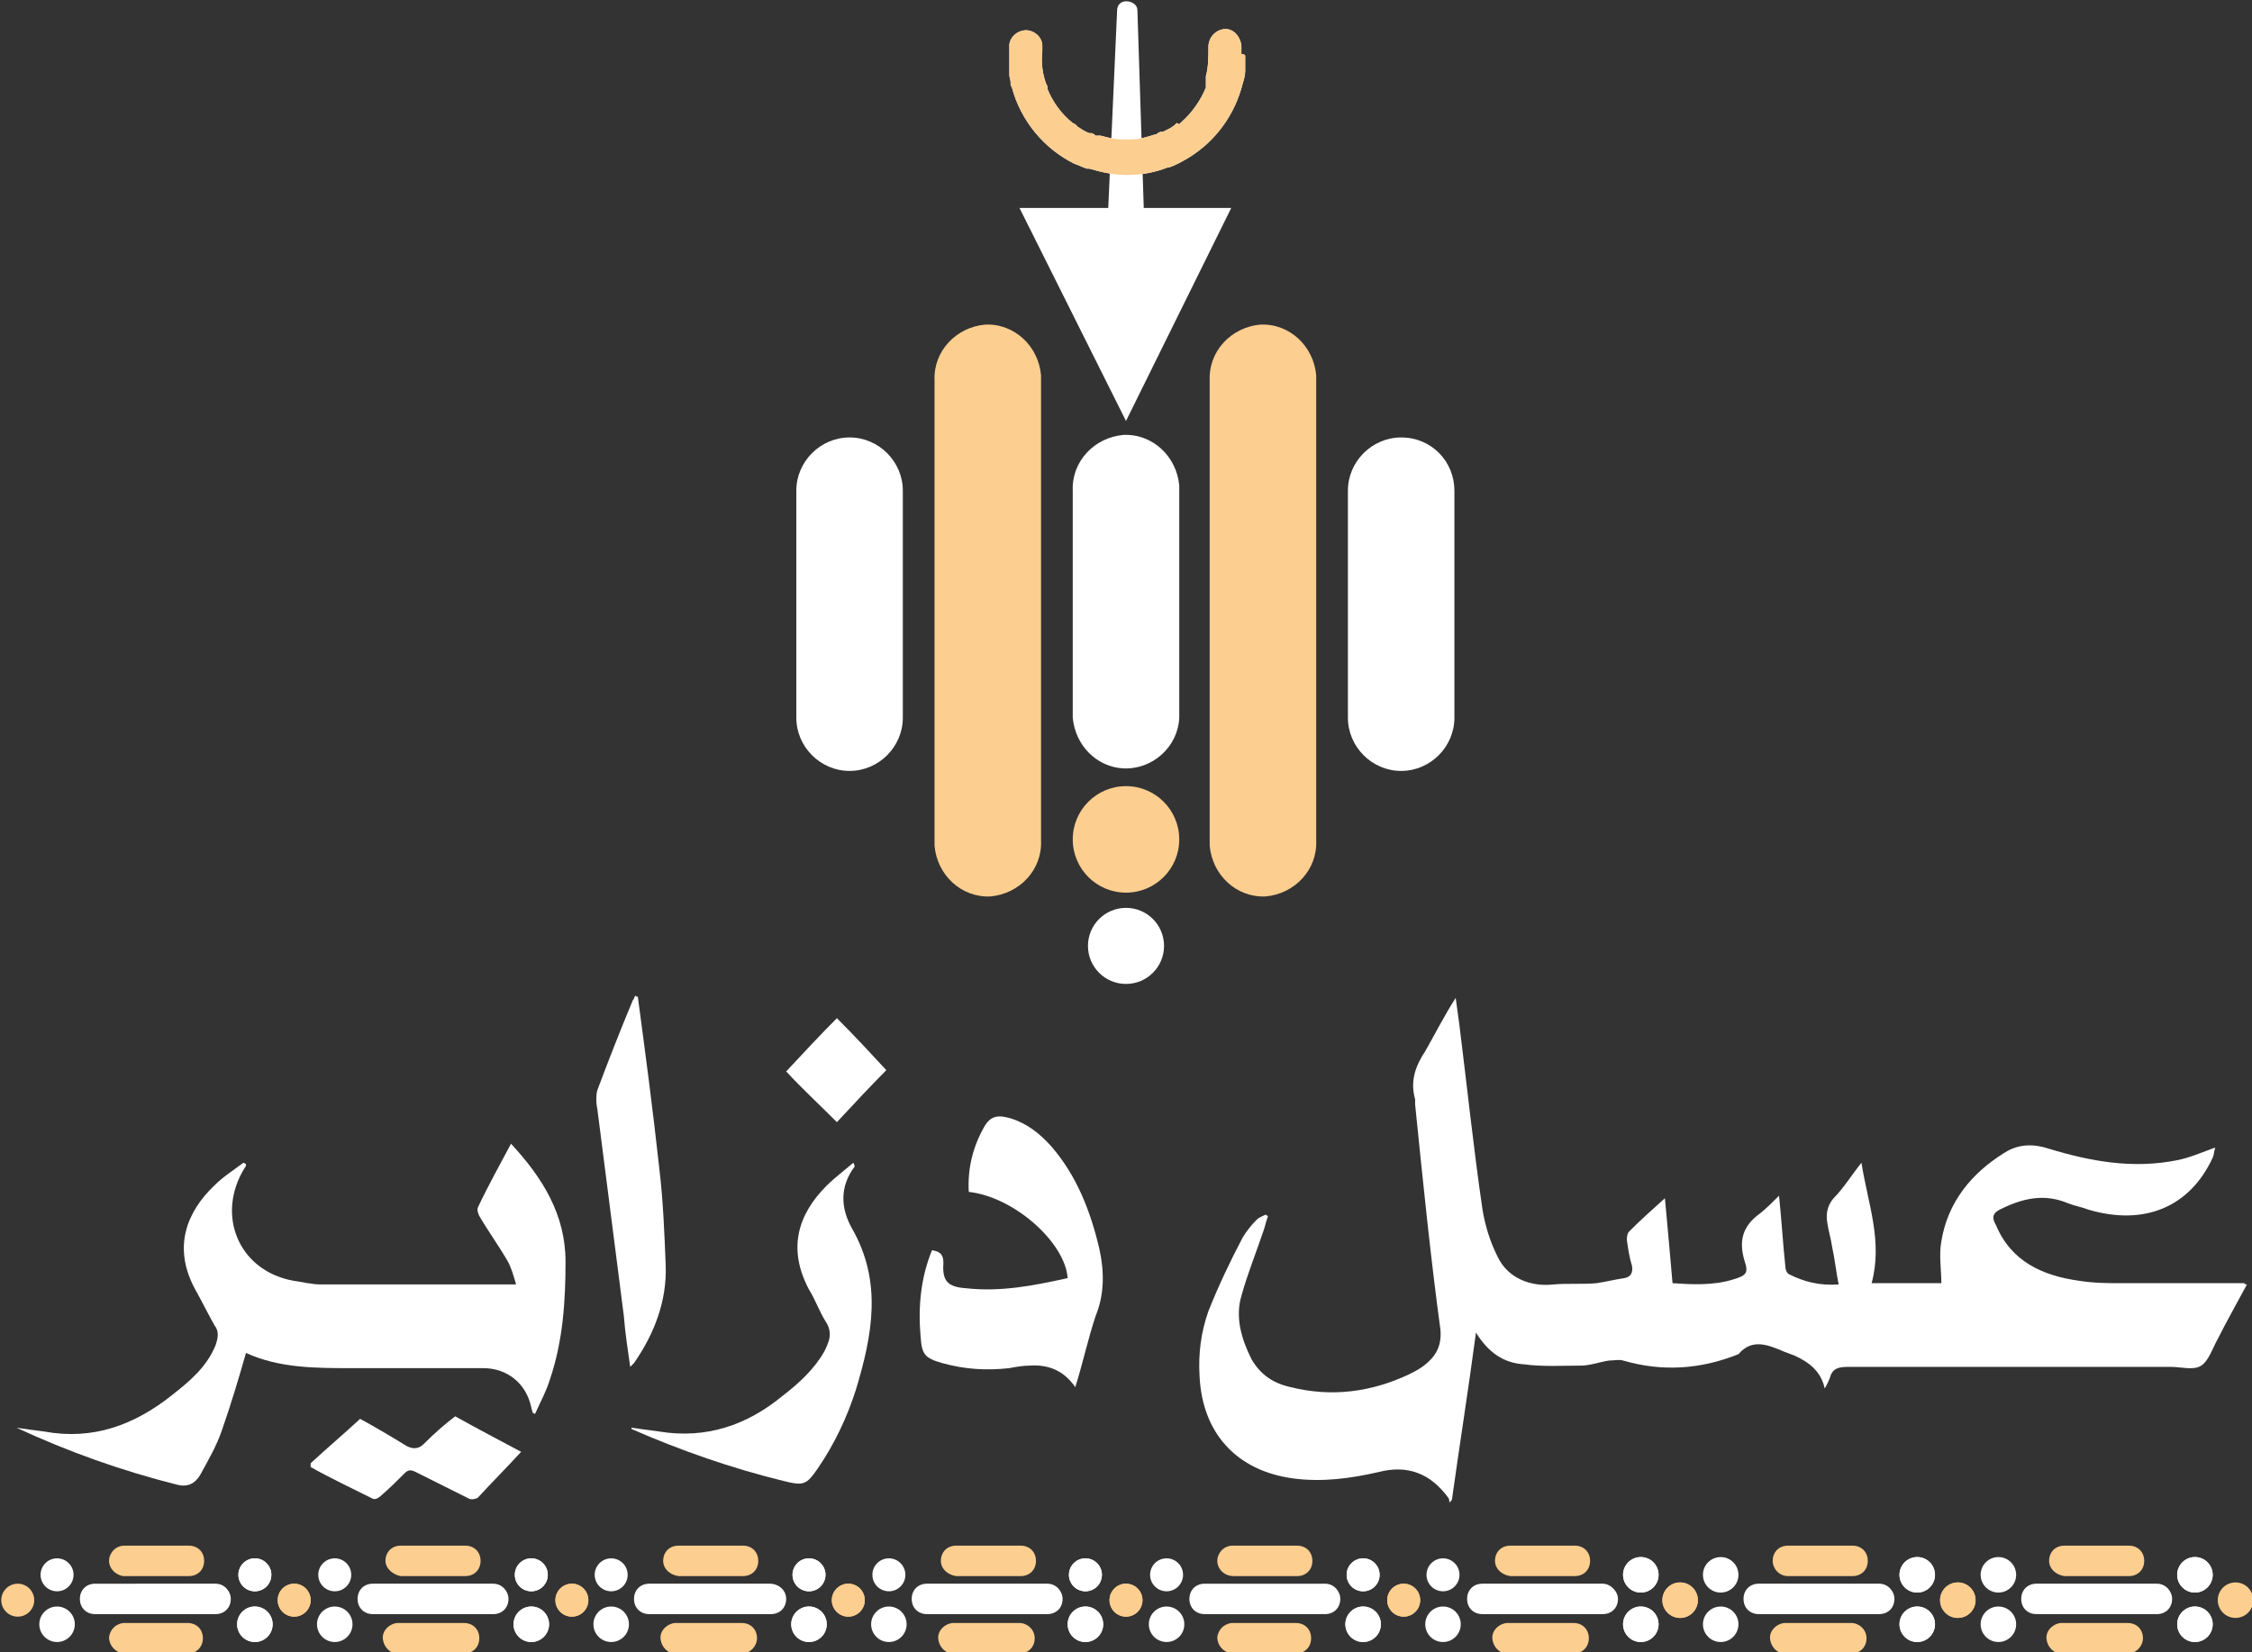
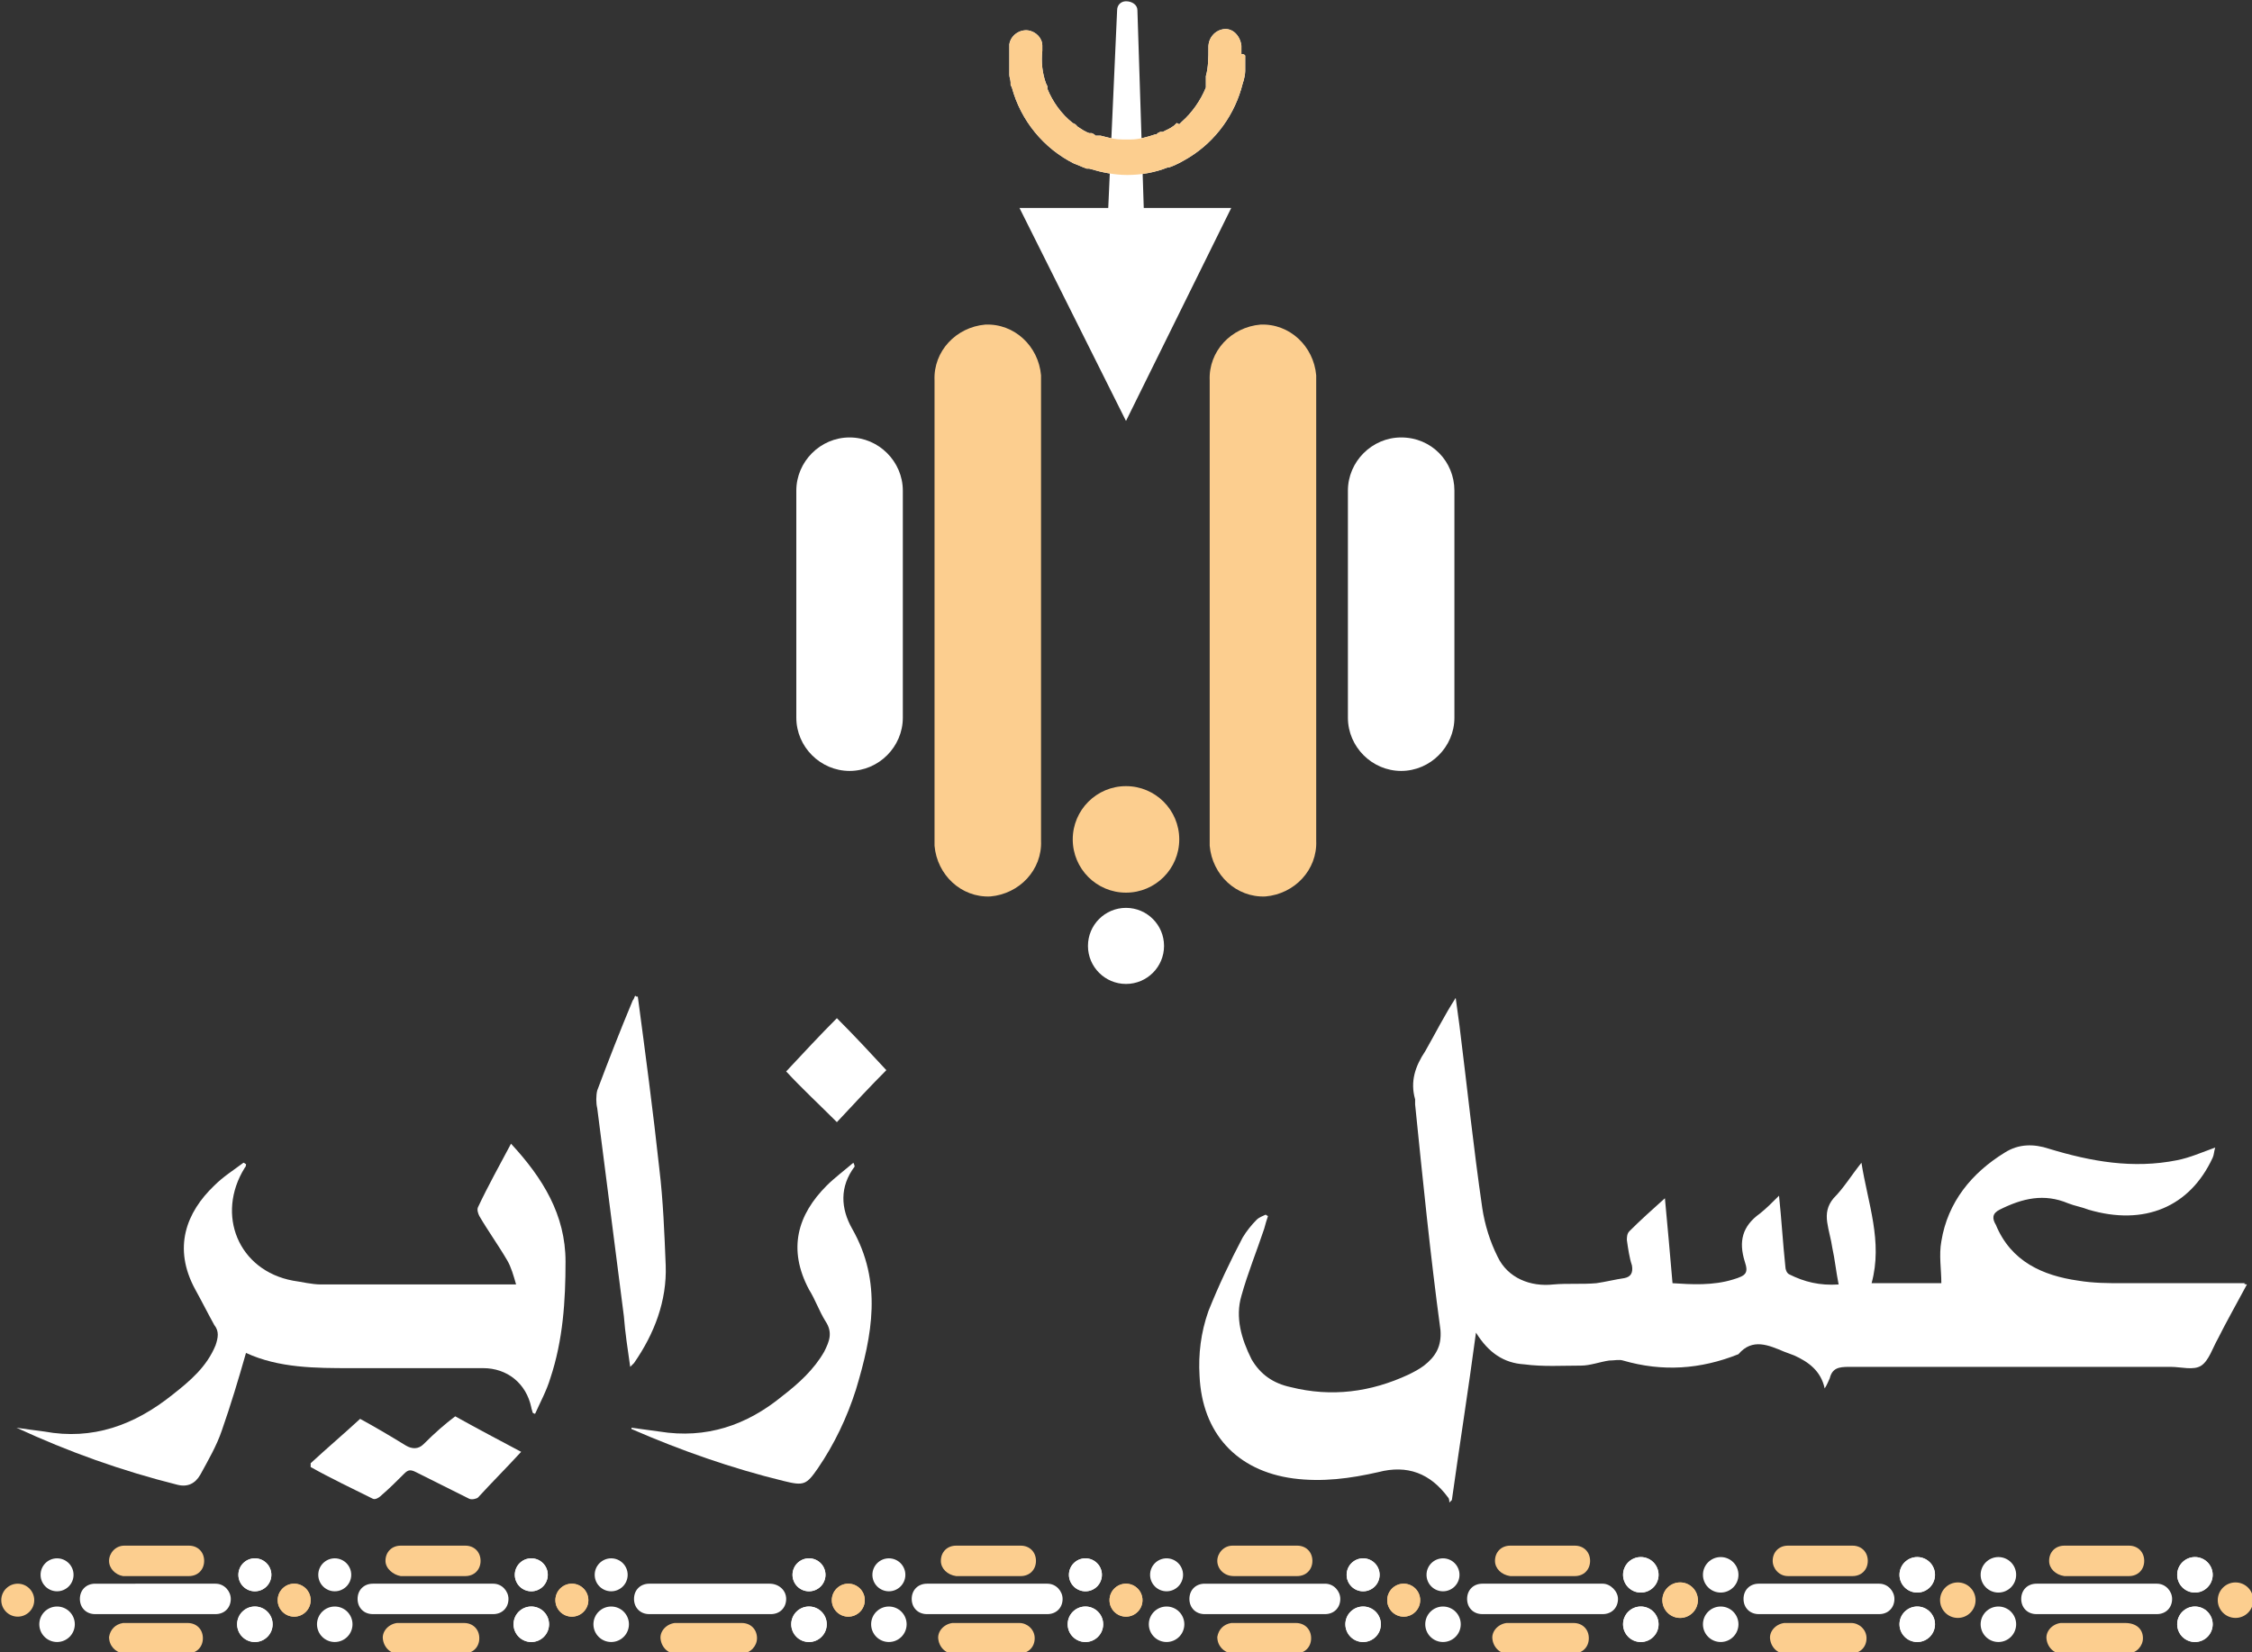
<svg xmlns="http://www.w3.org/2000/svg" version="1.1" id="Layer_1" x="0px" y="0px" viewBox="0 0 177.6 130.3" style="enable-background:new 0 0 177.6 130.3;" xml:space="preserve">
  <rect x="0" y="0" width="177.6" height="130.3" fill="#333333" stroke="none" />
  <style type="text/css">
	.st0{fill:#FFFFFF;}
	.st1{fill:#FCCE8F;}
</style>
  <g id="Layer_1-2">
    <path class="st0" d="M90.2,16.4L89.7,0.8l0,0c0-0.4-0.4-0.7-0.9-0.7c-0.4,0-0.7,0.3-0.7,0.7l0,0l-0.7,15.6h-7l8.4,16.8l8.3-16.8   H90.2z" />
    <path class="st1" d="M30.4,123.1c0-0.7,0.5-1.2,1.2-1.2l0,0h5.1c0.7,0,1.2,0.5,1.2,1.2s-0.5,1.2-1.2,1.2h-5.1   C31,124.2,30.4,123.7,30.4,123.1L30.4,123.1z" />
    <path class="st1" d="M37.8,129.2c0,0.7-0.5,1.2-1.2,1.2h-5.1c-0.6,0.1-1.2-0.4-1.3-1.1c-0.1-0.6,0.4-1.2,1.1-1.3c0.1,0,0.1,0,0.2,0   h5.1C37.3,128,37.8,128.5,37.8,129.2z" />
    <path class="st0" d="M40.1,126.1c0,0.7-0.5,1.2-1.2,1.2h-9.5c-0.7,0-1.2-0.5-1.2-1.2c0-0.7,0.5-1.2,1.2-1.2h9.5   C39.6,124.9,40.1,125.5,40.1,126.1C40.1,126.1,40.1,126.1,40.1,126.1z" />
    <circle class="st1" cx="23.2" cy="126.2" r="1.3" />
    <circle class="st0" cx="26.4" cy="128.1" r="1.4" />
    <circle class="st0" cx="26.4" cy="124.2" r="1.3" />
    <circle class="st1" cx="45.1" cy="126.2" r="1.3" />
    <circle class="st0" cx="41.9" cy="124.2" r="1.3" />
    <circle class="st0" cx="41.9" cy="128.1" r="1.4" />
    <circle class="st0" cx="41.9" cy="124.2" r="1.3" />
    <circle class="st0" cx="41.9" cy="128.1" r="1.4" />
    <path class="st1" d="M16,129.2c0,0.7-0.5,1.2-1.2,1.2H9.7c-0.6-0.1-1.1-0.6-1.1-1.3c0.1-0.6,0.5-1,1.1-1.1h5.1   C15.5,128,16,128.5,16,129.2C16,129.2,16,129.2,16,129.2z" />
    <path class="st0" d="M18.2,126.1c0,0.7-0.5,1.2-1.2,1.2H7.5c-0.7,0-1.2-0.5-1.2-1.2c0-0.7,0.5-1.2,1.2-1.2l0,0H17   C17.7,124.9,18.2,125.5,18.2,126.1C18.2,126.1,18.2,126.1,18.2,126.1z" />
    <path class="st1" d="M8.6,123.1c0-0.6,0.5-1.2,1.2-1.2h5.1c0.7,0,1.2,0.5,1.2,1.2s-0.5,1.2-1.2,1.2H9.7   C9.1,124.2,8.6,123.7,8.6,123.1z" />
    <circle class="st1" cx="1.4" cy="126.2" r="1.3" />
    <circle class="st0" cx="4.5" cy="128.1" r="1.4" />
    <circle class="st0" cx="4.5" cy="124.2" r="1.3" />
    <circle class="st1" cx="23.2" cy="126.2" r="1.3" />
    <circle class="st0" cx="20.1" cy="124.2" r="1.3" />
    <circle class="st0" cx="20.1" cy="128.1" r="1.4" />
    <circle class="st0" cx="20.1" cy="124.2" r="1.3" />
    <circle class="st0" cx="20.1" cy="128.1" r="1.4" />
    <path class="st1" d="M81.6,129.2c0,0.7-0.5,1.2-1.2,1.2h-5.1c-0.6,0.1-1.2-0.4-1.3-1.1c-0.1-0.6,0.4-1.2,1.1-1.3c0.1,0,0.1,0,0.2,0   h5.1C81,128,81.6,128.5,81.6,129.2z" />
    <path class="st1" d="M74.2,123.1c0-0.7,0.5-1.2,1.2-1.2l0,0h5.1c0.7,0,1.2,0.5,1.2,1.2s-0.5,1.2-1.2,1.2h-5.1   C74.7,124.2,74.2,123.7,74.2,123.1L74.2,123.1z" />
    <path class="st0" d="M83.8,126.1c0,0.7-0.5,1.2-1.2,1.2h-9.5c-0.7,0-1.2-0.5-1.2-1.2c0-0.7,0.5-1.2,1.2-1.2h9.5   C83.3,124.9,83.8,125.5,83.8,126.1L83.8,126.1z" />
    <circle class="st1" cx="66.9" cy="126.2" r="1.3" />
    <circle class="st0" cx="70.1" cy="128.1" r="1.4" />
    <circle class="st0" cx="70.1" cy="124.2" r="1.3" />
    <circle class="st1" cx="88.8" cy="126.2" r="1.3" />
    <circle class="st0" cx="85.6" cy="124.2" r="1.3" />
    <circle class="st0" cx="85.6" cy="128.1" r="1.4" />
    <circle class="st0" cx="85.6" cy="124.2" r="1.3" />
    <circle class="st0" cx="85.6" cy="128.1" r="1.4" />
-     <path class="st1" d="M52.3,123.1c0-0.7,0.5-1.2,1.2-1.2l0,0h5.1c0.7,0,1.2,0.5,1.2,1.2s-0.5,1.2-1.2,1.2h-5.1   C52.8,124.2,52.3,123.7,52.3,123.1L52.3,123.1z" />
    <path class="st1" d="M59.7,129.2c0,0.6-0.5,1.2-1.2,1.2h-5.1c-0.6,0.1-1.2-0.4-1.3-1.1c-0.1-0.6,0.4-1.2,1.1-1.3c0.1,0,0.1,0,0.2,0   h5.1C59.2,128,59.7,128.5,59.7,129.2z" />
    <path class="st0" d="M62,126.1c0,0.7-0.5,1.2-1.2,1.2h-9.6c-0.7,0-1.2-0.5-1.2-1.2c0-0.7,0.5-1.2,1.2-1.2h9.5   C61.4,124.9,62,125.4,62,126.1C62,126.1,62,126.1,62,126.1z" />
    <circle class="st1" cx="45.1" cy="126.2" r="1.3" />
    <circle class="st0" cx="48.2" cy="128.1" r="1.4" />
    <circle class="st0" cx="48.2" cy="124.2" r="1.3" />
    <circle class="st1" cx="66.9" cy="126.2" r="1.3" />
    <circle class="st0" cx="63.8" cy="124.2" r="1.3" />
    <circle class="st0" cx="63.8" cy="128.1" r="1.4" />
    <circle class="st0" cx="63.8" cy="124.2" r="1.3" />
    <circle class="st0" cx="63.8" cy="128.1" r="1.4" />
    <path class="st1" d="M125.3,129.2c0,0.7-0.5,1.2-1.2,1.2h-5.1c-0.6,0.1-1.2-0.4-1.3-1.1c-0.1-0.6,0.4-1.2,1.1-1.3   c0.1,0,0.1,0,0.2,0h5.1C124.8,128,125.3,128.5,125.3,129.2z" />
    <path class="st0" d="M127.6,126.1c0,0.7-0.5,1.2-1.2,1.2h-9.5c-0.7,0-1.2-0.5-1.2-1.2c0-0.7,0.5-1.2,1.2-1.2h9.5   C127,124.9,127.6,125.5,127.6,126.1L127.6,126.1z" />
    <path class="st1" d="M117.9,123.1c0-0.7,0.5-1.2,1.2-1.2l0,0h5.1c0.7,0,1.2,0.5,1.2,1.2s-0.5,1.2-1.2,1.2h-5.1   C118.4,124.2,117.9,123.7,117.9,123.1L117.9,123.1z" />
    <circle class="st1" cx="110.7" cy="126.2" r="1.3" />
    <circle class="st0" cx="113.8" cy="128.1" r="1.4" />
    <circle class="st0" cx="113.8" cy="124.2" r="1.3" />
    <circle class="st1" cx="132.5" cy="126.2" r="1.4" />
    <circle class="st0" cx="129.4" cy="124.2" r="1.4" />
    <circle class="st0" cx="129.4" cy="128.1" r="1.4" />
    <circle class="st0" cx="129.4" cy="124.2" r="1.4" />
    <circle class="st0" cx="129.4" cy="128.1" r="1.4" />
    <path class="st0" d="M105.7,126.1c0,0.7-0.5,1.2-1.2,1.2H95c-0.7,0-1.2-0.5-1.2-1.2c0-0.7,0.5-1.2,1.2-1.2h9.5   C105.2,124.9,105.7,125.5,105.7,126.1z" />
    <path class="st1" d="M103.4,129.2c0,0.7-0.5,1.2-1.2,1.2h-5.1c-0.6-0.1-1.1-0.6-1.1-1.3c0.1-0.6,0.5-1,1.1-1.1h5.1   C102.9,128,103.4,128.5,103.4,129.2z" />
    <path class="st1" d="M96,123.1c0-0.6,0.5-1.2,1.2-1.2h5.1c0.7,0,1.2,0.5,1.2,1.2s-0.5,1.2-1.2,1.2h-5C96.5,124.3,96,123.7,96,123.1   C96,123.1,96,123.1,96,123.1z" />
    <circle class="st1" cx="88.8" cy="126.2" r="1.3" />
    <circle class="st0" cx="92" cy="128.1" r="1.4" />
    <circle class="st0" cx="92" cy="124.2" r="1.3" />
    <circle class="st1" cx="110.7" cy="126.2" r="1.3" />
    <circle class="st0" cx="107.5" cy="124.2" r="1.3" />
    <circle class="st0" cx="107.5" cy="128.1" r="1.4" />
    <circle class="st0" cx="107.5" cy="124.2" r="1.3" />
    <circle class="st0" cx="107.5" cy="128.1" r="1.4" />
    <path class="st0" d="M171.3,126.1c0,0.7-0.5,1.2-1.2,1.2h-9.5c-0.7,0-1.2-0.5-1.2-1.2c0-0.7,0.5-1.2,1.2-1.2h9.5   C170.8,124.9,171.3,125.5,171.3,126.1L171.3,126.1z" />
-     <path class="st1" d="M169,129.2c0,0.6-0.5,1.2-1.2,1.2h-5.1c-0.6,0.1-1.2-0.4-1.3-1.1c-0.1-0.6,0.4-1.2,1.1-1.3c0.1,0,0.1,0,0.2,0   h5.1C168.5,128,169,128.5,169,129.2z" />
+     <path class="st1" d="M169,129.2c0,0.6-0.5,1.2-1.2,1.2h-5.1c-0.6,0.1-1.2-0.4-1.3-1.1c-0.1-0.6,0.4-1.2,1.1-1.3h5.1C168.5,128,169,128.5,169,129.2z" />
    <path class="st1" d="M161.6,123.1c0-0.7,0.5-1.2,1.2-1.2h5.1c0.7,0,1.2,0.5,1.2,1.2s-0.5,1.2-1.2,1.2h-5.1   C162.1,124.2,161.6,123.7,161.6,123.1z" />
-     <circle class="st1" cx="154.4" cy="126.2" r="1.4" />
    <circle class="st0" cx="157.6" cy="128.1" r="1.4" />
    <circle class="st0" cx="157.6" cy="124.2" r="1.4" />
    <circle class="st1" cx="176.3" cy="126.2" r="1.4" />
    <circle class="st0" cx="173.1" cy="124.2" r="1.4" />
    <circle class="st0" cx="173.1" cy="128.1" r="1.4" />
    <circle class="st0" cx="173.1" cy="124.2" r="1.4" />
    <circle class="st0" cx="173.1" cy="128.1" r="1.4" />
    <path class="st1" d="M147.2,129.2c0,0.7-0.5,1.2-1.2,1.2h-5.1c-0.6,0.1-1.2-0.4-1.3-1.1c-0.1-0.6,0.4-1.2,1.1-1.3   c0.1,0,0.1,0,0.2,0h5.1C146.6,128,147.2,128.5,147.2,129.2z" />
    <path class="st1" d="M139.8,123.1c0-0.7,0.5-1.2,1.2-1.2h5.1c0.7,0,1.2,0.5,1.2,1.2s-0.5,1.2-1.2,1.2h-5.1   C140.3,124.3,139.8,123.7,139.8,123.1C139.8,123.1,139.8,123.1,139.8,123.1z" />
    <path class="st0" d="M149.4,126.1c0,0.7-0.5,1.2-1.2,1.2h-9.5c-0.7,0-1.2-0.5-1.2-1.2c0-0.7,0.5-1.2,1.2-1.2h9.5   C148.9,124.9,149.4,125.5,149.4,126.1L149.4,126.1z" />
    <circle class="st1" cx="132.5" cy="126.2" r="1.4" />
    <circle class="st0" cx="135.7" cy="128.1" r="1.4" />
    <circle class="st0" cx="135.7" cy="124.2" r="1.4" />
    <circle class="st1" cx="154.4" cy="126.2" r="1.4" />
    <circle class="st0" cx="151.2" cy="124.2" r="1.4" />
    <circle class="st0" cx="151.2" cy="128.1" r="1.4" />
    <circle class="st0" cx="151.2" cy="124.2" r="1.4" />
    <circle class="st0" cx="151.2" cy="128.1" r="1.4" />
    <circle class="st1" cx="88.8" cy="66.2" r="4.2" />
    <circle class="st0" cx="88.8" cy="74.6" r="3" />
    <path class="st0" d="M98.2,4.4c0,0.1,0,0.2,0,0.2v0.1l0,0c0,0.1,0,0.2,0,0.3l0,0c0,0.1,0,0.1,0,0.2c0,0,0,0.1,0,0.1   c0,0,0,0.1,0,0.1v0.2c0,0.3-0.1,0.7-0.2,1c-0.6,2.4-2.1,4.5-4.2,5.8c-0.5,0.3-1,0.6-1.6,0.8h-0.1c-1,0.4-2.1,0.6-3.2,0.6l0,0   c-1,0-2-0.2-3-0.5h-0.1h-0.1c-0.3-0.1-0.7-0.3-1-0.4c-2.4-1.2-4.2-3.4-4.9-6l-0.1-0.2c0-0.1,0-0.1,0-0.2c0-0.2-0.1-0.4-0.1-0.6V5.7   c0-0.1,0-0.1,0-0.2l0,0c0-0.1,0-0.3,0-0.4c0,0,0-0.1,0-0.1V4.4c0-0.1,0-0.2,0-0.4s0-0.1,0-0.2s0-0.1,0-0.2s0,0,0-0.1   c0.1-0.7,0.8-1.2,1.5-1.1c0.6,0.1,1.1,0.6,1.1,1.2c0,0,0,0.1,0,0.1V4c-0.1,0.9,0,1.8,0.3,2.6l0.1,0.2c0,0.1,0,0.1,0,0.2   C83,8,83.7,9,84.6,9.7l0.2,0.1l0.1,0.1L85,10l0,0c0.3,0.2,0.6,0.4,0.9,0.5H86h0.1l0.2,0.1l0.1,0.1l0,0h0.1h0.1h0.1h0.1l0,0l0.4,0.1   c0.4,0.1,0.8,0.2,1.3,0.2h0.7c0.6,0,1.3-0.2,1.9-0.4h0.1l0,0l0.1-0.1l0.2-0.1h0.1h0.1c0.2-0.1,0.4-0.2,0.6-0.3l0.3-0.2l0.1-0.1   l0.1-0.1L93,9.8l0.2-0.2c0.8-0.7,1.5-1.7,1.9-2.7c0-0.1,0-0.1,0-0.2c0-0.1,0-0.1,0-0.2c0,0,0-0.1,0-0.1c0,0,0-0.1,0-0.2   s0-0.1,0-0.2v0c0.2-0.7,0.2-1.5,0.2-2.2c0,0,0,0,0-0.1l0,0v0c0-0.7,0.5-1.3,1.2-1.4s1.3,0.5,1.4,1.3c0,0.1,0,0.1,0,0.2   c0,0,0,0.1,0,0.1l0,0c0,0,0,0.1,0,0.2v0.2C97.9,4.2,98.2,4.3,98.2,4.4z" />
    <path class="st1" d="M98.2,4.4c0,0.1,0,0.2,0,0.2v0.1l0,0c0,0.1,0,0.2,0,0.3l0,0c0,0.1,0,0.1,0,0.2c0,0,0,0.1,0,0.1   c0,0,0,0.1,0,0.1v0.2c0,0.3-0.1,0.7-0.2,1c-0.6,2.4-2.1,4.5-4.2,5.8c-0.5,0.3-1,0.6-1.6,0.8h-0.1c-1,0.4-2.1,0.6-3.2,0.6l0,0   c-1,0-2-0.2-3-0.5h-0.1h-0.1c-0.3-0.1-0.7-0.3-1-0.4c-2.4-1.2-4.2-3.4-4.9-6l-0.1-0.2c0-0.1,0-0.1,0-0.2c0-0.2-0.1-0.4-0.1-0.6V5.7   c0-0.1,0-0.1,0-0.2l0,0c0-0.1,0-0.3,0-0.4c0,0,0-0.1,0-0.1V4.4c0-0.1,0-0.2,0-0.4s0-0.1,0-0.2s0-0.1,0-0.2s0,0,0-0.1   c0.1-0.7,0.8-1.2,1.5-1.1c0.6,0.1,1.1,0.6,1.1,1.2c0,0,0,0.1,0,0.1V4c-0.1,0.9,0,1.8,0.3,2.6l0.1,0.2c0,0.1,0,0.1,0,0.2   C83,8,83.7,9,84.6,9.7l0.2,0.1l0.1,0.1L85,10l0,0c0.3,0.2,0.6,0.4,0.9,0.5H86h0.1l0.2,0.1l0.1,0.1l0,0h0.1h0.1h0.1h0.1l0,0l0.4,0.1   c0.4,0.1,0.8,0.2,1.3,0.2h0.7c0.6,0,1.3-0.2,1.9-0.4h0.1l0,0l0.1-0.1l0.2-0.1h0.1h0.1c0.2-0.1,0.4-0.2,0.6-0.3l0.3-0.2l0.1-0.1   l0.1-0.1L93,9.8l0.2-0.2c0.8-0.7,1.5-1.7,1.9-2.7c0-0.1,0-0.1,0-0.2c0-0.1,0-0.1,0-0.2c0,0,0-0.1,0-0.1c0,0,0-0.1,0-0.2   s0-0.1,0-0.2v0c0.2-0.7,0.2-1.5,0.2-2.2c0,0,0,0,0-0.1l0,0v0c0-0.7,0.5-1.3,1.2-1.4s1.3,0.5,1.4,1.3c0,0.1,0,0.1,0,0.2   c0,0,0,0.1,0,0.1l0,0c0,0,0,0.1,0,0.2v0.2C97.9,4.2,98.2,4.3,98.2,4.4z" />
    <path class="st0" d="M71.2,38.7v17.9c0,2.3-1.9,4.2-4.2,4.2c-2.3,0-4.2-1.9-4.2-4.2V38.7c0-2.3,1.9-4.2,4.2-4.2   C69.3,34.5,71.2,36.4,71.2,38.7C71.2,38.7,71.2,38.7,71.2,38.7z" />
    <path class="st0" d="M114.7,38.7v17.9c0,2.3-1.9,4.2-4.2,4.2c-2.3,0-4.2-1.9-4.2-4.2V38.7c0-2.3,1.9-4.2,4.2-4.2   C112.9,34.5,114.7,36.4,114.7,38.7z" />
    <path class="st1" d="M82.1,30v36.3c0.1,2.3-1.7,4.2-4,4.4c-2.3,0.1-4.2-1.7-4.4-4c0-0.1,0-0.3,0-0.4V30c-0.1-2.3,1.7-4.2,4-4.4   c2.3-0.1,4.2,1.7,4.4,4C82.1,29.7,82.1,29.9,82.1,30z" />
-     <path class="st0" d="M93,38.7v17.9c-0.1,2.3-2.1,4.1-4.4,4c-2.1-0.1-3.8-1.8-4-4V38.7c-0.1-2.3,1.7-4.2,4-4.4   c2.3-0.1,4.2,1.7,4.4,4C93,38.4,93,38.6,93,38.7z" />
    <path class="st1" d="M103.8,30v36.3c0.1,2.3-1.7,4.2-4,4.4c-2.3,0.1-4.2-1.7-4.4-4c0-0.1,0-0.3,0-0.4V30c-0.1-2.3,1.7-4.2,4-4.4   c2.3-0.1,4.2,1.7,4.4,4C103.8,29.7,103.8,29.9,103.8,30z" />
  </g>
  <g>
    <path class="st0" d="M177.2,101.3c-0.8,1.5-1.6,2.9-2.3,4.3c-0.4,0.7-0.7,1.7-1.3,2.1c-0.6,0.4-1.6,0.1-2.4,0.1c-8.5,0-17,0-25.4,0   c-0.8,0-1.3,0.1-1.5,0.9c-0.1,0.2-0.2,0.5-0.4,0.8c-0.3-1.4-1.3-2.1-2.4-2.6c-0.3-0.1-0.5-0.2-0.8-0.3c-1.2-0.5-2.5-1.1-3.6,0.2   c-3,1.2-6,1.4-9.1,0.5c-0.3-0.1-0.7,0-1.1,0c-0.7,0.1-1.5,0.4-2.2,0.4c-1.5,0-3,0.1-4.5-0.1c-1.6-0.1-2.8-0.9-3.8-2.5   c-0.6,4.5-1.3,8.9-1.9,13.2c-0.1,0.1-0.1,0.1-0.2,0.2c0-0.1,0-0.3-0.1-0.4c-1.4-1.9-3.2-2.6-5.5-2c-2.2,0.5-4.4,0.8-6.7,0.5   c-4.5-0.6-7.2-3.6-7.4-8.1c-0.1-1.7,0.1-3.4,0.7-5.1c0.8-2,1.7-3.9,2.7-5.8c0.3-0.5,0.7-1,1.1-1.4c0.2-0.2,0.5-0.3,0.7-0.4   c0.1,0,0.1,0.1,0.2,0.1c-0.1,0.3-0.2,0.6-0.3,1c-0.6,1.8-1.3,3.5-1.8,5.3c-0.5,1.7,0,3.4,0.8,5c0.7,1.2,1.7,1.9,3.1,2.2   c3.2,0.8,6.3,0.4,9.3-1c0.4-0.2,0.8-0.4,1.2-0.7c0.9-0.7,1.4-1.5,1.3-2.8c-0.8-5.9-1.4-11.9-2-17.8c0-0.1,0-0.2,0-0.4   c-0.4-1.4,0-2.6,0.8-3.8c0.8-1.4,1.5-2.8,2.4-4.2c0.1,0.7,0.2,1.5,0.3,2.2c0.6,4.8,1.1,9.6,1.8,14.4c0.2,1.3,0.6,2.6,1.2,3.8   c0.8,1.7,2.6,2.4,4.4,2.2c1.1-0.1,2.3,0,3.4-0.1c0.7-0.1,1.5-0.3,2.2-0.4c0.5-0.1,0.7-0.4,0.6-1c-0.2-0.6-0.3-1.3-0.4-2   c0-0.2,0-0.5,0.2-0.7c0.9-0.9,1.8-1.7,2.8-2.6c0.2,2.1,0.4,4.4,0.6,6.7c1.5,0.1,3.2,0.2,4.8-0.3c1-0.3,1.2-0.5,0.9-1.4   c-0.5-1.6-0.2-2.8,1.2-3.8c0.5-0.4,0.9-0.8,1.5-1.4c0.2,1.9,0.3,3.7,0.5,5.6c0,0.2,0.1,0.5,0.3,0.6c1.2,0.6,2.4,0.9,3.9,0.8   c-0.2-1-0.3-2-0.5-2.9c-0.1-0.7-0.3-1.3-0.4-2c-0.1-0.7,0-1.3,0.5-1.9c0.8-0.8,1.4-1.8,2.2-2.8c0.5,3.2,1.7,6.2,0.8,9.5   c1.9,0,3.7,0,5.5,0c0-1.1-0.2-2.2,0-3.3c0.5-3.1,2.4-5.4,5-7c1.1-0.7,2.3-0.7,3.5-0.3c3.3,1,6.6,1.6,10.1,0.9c1-0.2,1.9-0.6,3-1   c-0.1,0.3-0.1,0.6-0.2,0.8c-1.8,3.9-5.4,5.4-9.8,4.1c-0.5-0.2-1.1-0.3-1.6-0.5c-1.9-0.8-3.6-0.4-5.4,0.5c-0.6,0.3-0.6,0.7-0.3,1.2   c1.2,2.9,3.7,4,6.5,4.4c1.2,0.2,2.4,0.2,3.5,0.2c3.2,0,6.4,0,9.7,0C176.9,101.2,177,101.3,177.2,101.3z" />
    <path class="st0" d="M1.3,112.6c0.7,0.1,1.4,0.2,2.2,0.3c3.8,0.7,7.1-0.5,10.1-2.9c1.4-1.1,2.7-2.2,3.4-3.9   c0.2-0.6,0.3-1.1-0.1-1.6c-0.5-0.9-1-1.9-1.5-2.8c-1.8-3.3-0.7-6.1,1.5-8.2c0.7-0.7,1.5-1.2,2.3-1.8c0.1,0,0.1,0.1,0.2,0.1   c0,0.1,0,0.2-0.1,0.3c-2.3,3.7-0.5,8.1,3.8,8.9c0.7,0.1,1.5,0.3,2.2,0.3c4.9,0,9.9,0,14.8,0c0.2,0,0.3,0,0.6,0   c-0.2-0.7-0.4-1.4-0.7-1.9c-0.7-1.2-1.5-2.3-2.2-3.5c-0.1-0.2-0.2-0.5-0.1-0.7c0.8-1.7,1.7-3.3,2.6-5c2.5,2.7,4.3,5.6,4.3,9.3   c0,3.1-0.2,6.2-1.2,9.2c-0.3,1-0.8,1.9-1.2,2.8c-0.1,0-0.2-0.1-0.2-0.1c0-0.1-0.1-0.3-0.1-0.4c-0.4-1.9-1.9-3.1-3.8-3.1   c-3.5,0-6.9,0-10.4,0c-2.8,0-5.7,0-8.3-1.2c-0.6,2.1-1.2,4.1-1.9,6.1c-0.4,1.2-1.1,2.4-1.7,3.5c-0.4,0.7-1,1-1.8,0.8   C9.6,116,5.4,114.5,1.3,112.6z" />
-     <path class="st0" d="M84.8,109.4c-0.9-1.3-2.1-1.8-3.6-1.7c-0.5,0-1.1,0.1-1.6,0.2c-1.8,0.2-3.5,0.1-5.3-0.4   c-1.4-0.4-1.6-0.7-1.7-2.1c-0.2-2.3,0-4.6,0.9-6.8c0.6,0.1,0.9,0.3,0.9,1c-0.1,1.4,0.3,1.9,1.8,2c2.7,0.3,5.3-0.2,8-0.8   C84,98,80,94.4,76.4,94c-0.1-1.8,0.3-3.5,1.2-5.1c0.5-0.9,1.1-1,2.1-0.7c1.3,0.4,2.3,1.2,3.2,2.2c2,2.3,3.1,5.1,3.8,8.1   c0.4,1.8,0.4,3.6-0.3,5.3C85.8,105.6,85.4,107.5,84.8,109.4z" />
    <path class="st0" d="M49.8,112.6c0.7,0.1,1.5,0.2,2.2,0.3c3.7,0.6,6.9-0.5,9.7-2.8c1.3-1,2.5-2.1,3.3-3.5c0.4-0.8,0.7-1.5,0.1-2.4   c-0.5-0.8-0.8-1.7-1.3-2.5c-1.7-3.2-0.9-5.9,1.4-8.2c0.6-0.6,1.4-1.2,2.1-1.8c0.1,0.2,0.1,0.3,0.1,0.3c-1.2,1.6-1.1,3.3-0.2,4.9   c2.4,4.2,1.6,8.4,0.3,12.7c-0.7,2.2-1.7,4.3-3,6.2c-0.9,1.3-1.1,1.4-2.7,1c-4.1-1-8.1-2.4-12-4.1C49.8,112.7,49.8,112.6,49.8,112.6   z" />
    <path class="st0" d="M50.3,78.6c0.6,4.5,1.2,9,1.7,13.6c0.3,2.5,0.4,5.1,0.5,7.6c0.1,2.8-0.9,5.4-2.5,7.7c-0.1,0.1-0.1,0.1-0.3,0.3   c-0.2-1.4-0.4-2.7-0.5-4c-0.7-5.5-1.4-10.9-2.1-16.4c-0.1-0.4-0.1-1,0-1.4c0.9-2.4,1.8-4.7,2.8-7.1c0.1-0.1,0.1-0.2,0.2-0.4   C50.1,78.6,50.2,78.6,50.3,78.6z" />
    <path class="st0" d="M35.9,111.7c1.8,1,3.5,1.9,5.2,2.8c-1.1,1.2-2.3,2.4-3.4,3.6c-0.1,0.1-0.5,0.2-0.7,0.1   c-1.4-0.7-2.8-1.4-4.2-2.1c-0.4-0.2-0.6-0.2-0.9,0.1c-0.6,0.6-1.2,1.2-1.9,1.8c-0.1,0.1-0.4,0.3-0.6,0.2c-1.6-0.8-3.3-1.6-4.9-2.5   c0-0.1,0-0.2,0-0.3c1.3-1.2,2.6-2.3,3.9-3.5c1.1,0.6,2.3,1.3,3.6,2.1c0.5,0.3,1,0.3,1.4-0.1C34.3,113,35.1,112.3,35.9,111.7z" />
    <path class="st0" d="M66,88.5c-1.4-1.4-2.8-2.7-4-4c1.4-1.5,2.7-2.9,4-4.2c1.4,1.4,2.7,2.8,3.9,4.1C68.7,85.6,67.4,87,66,88.5z" />
  </g>
</svg>